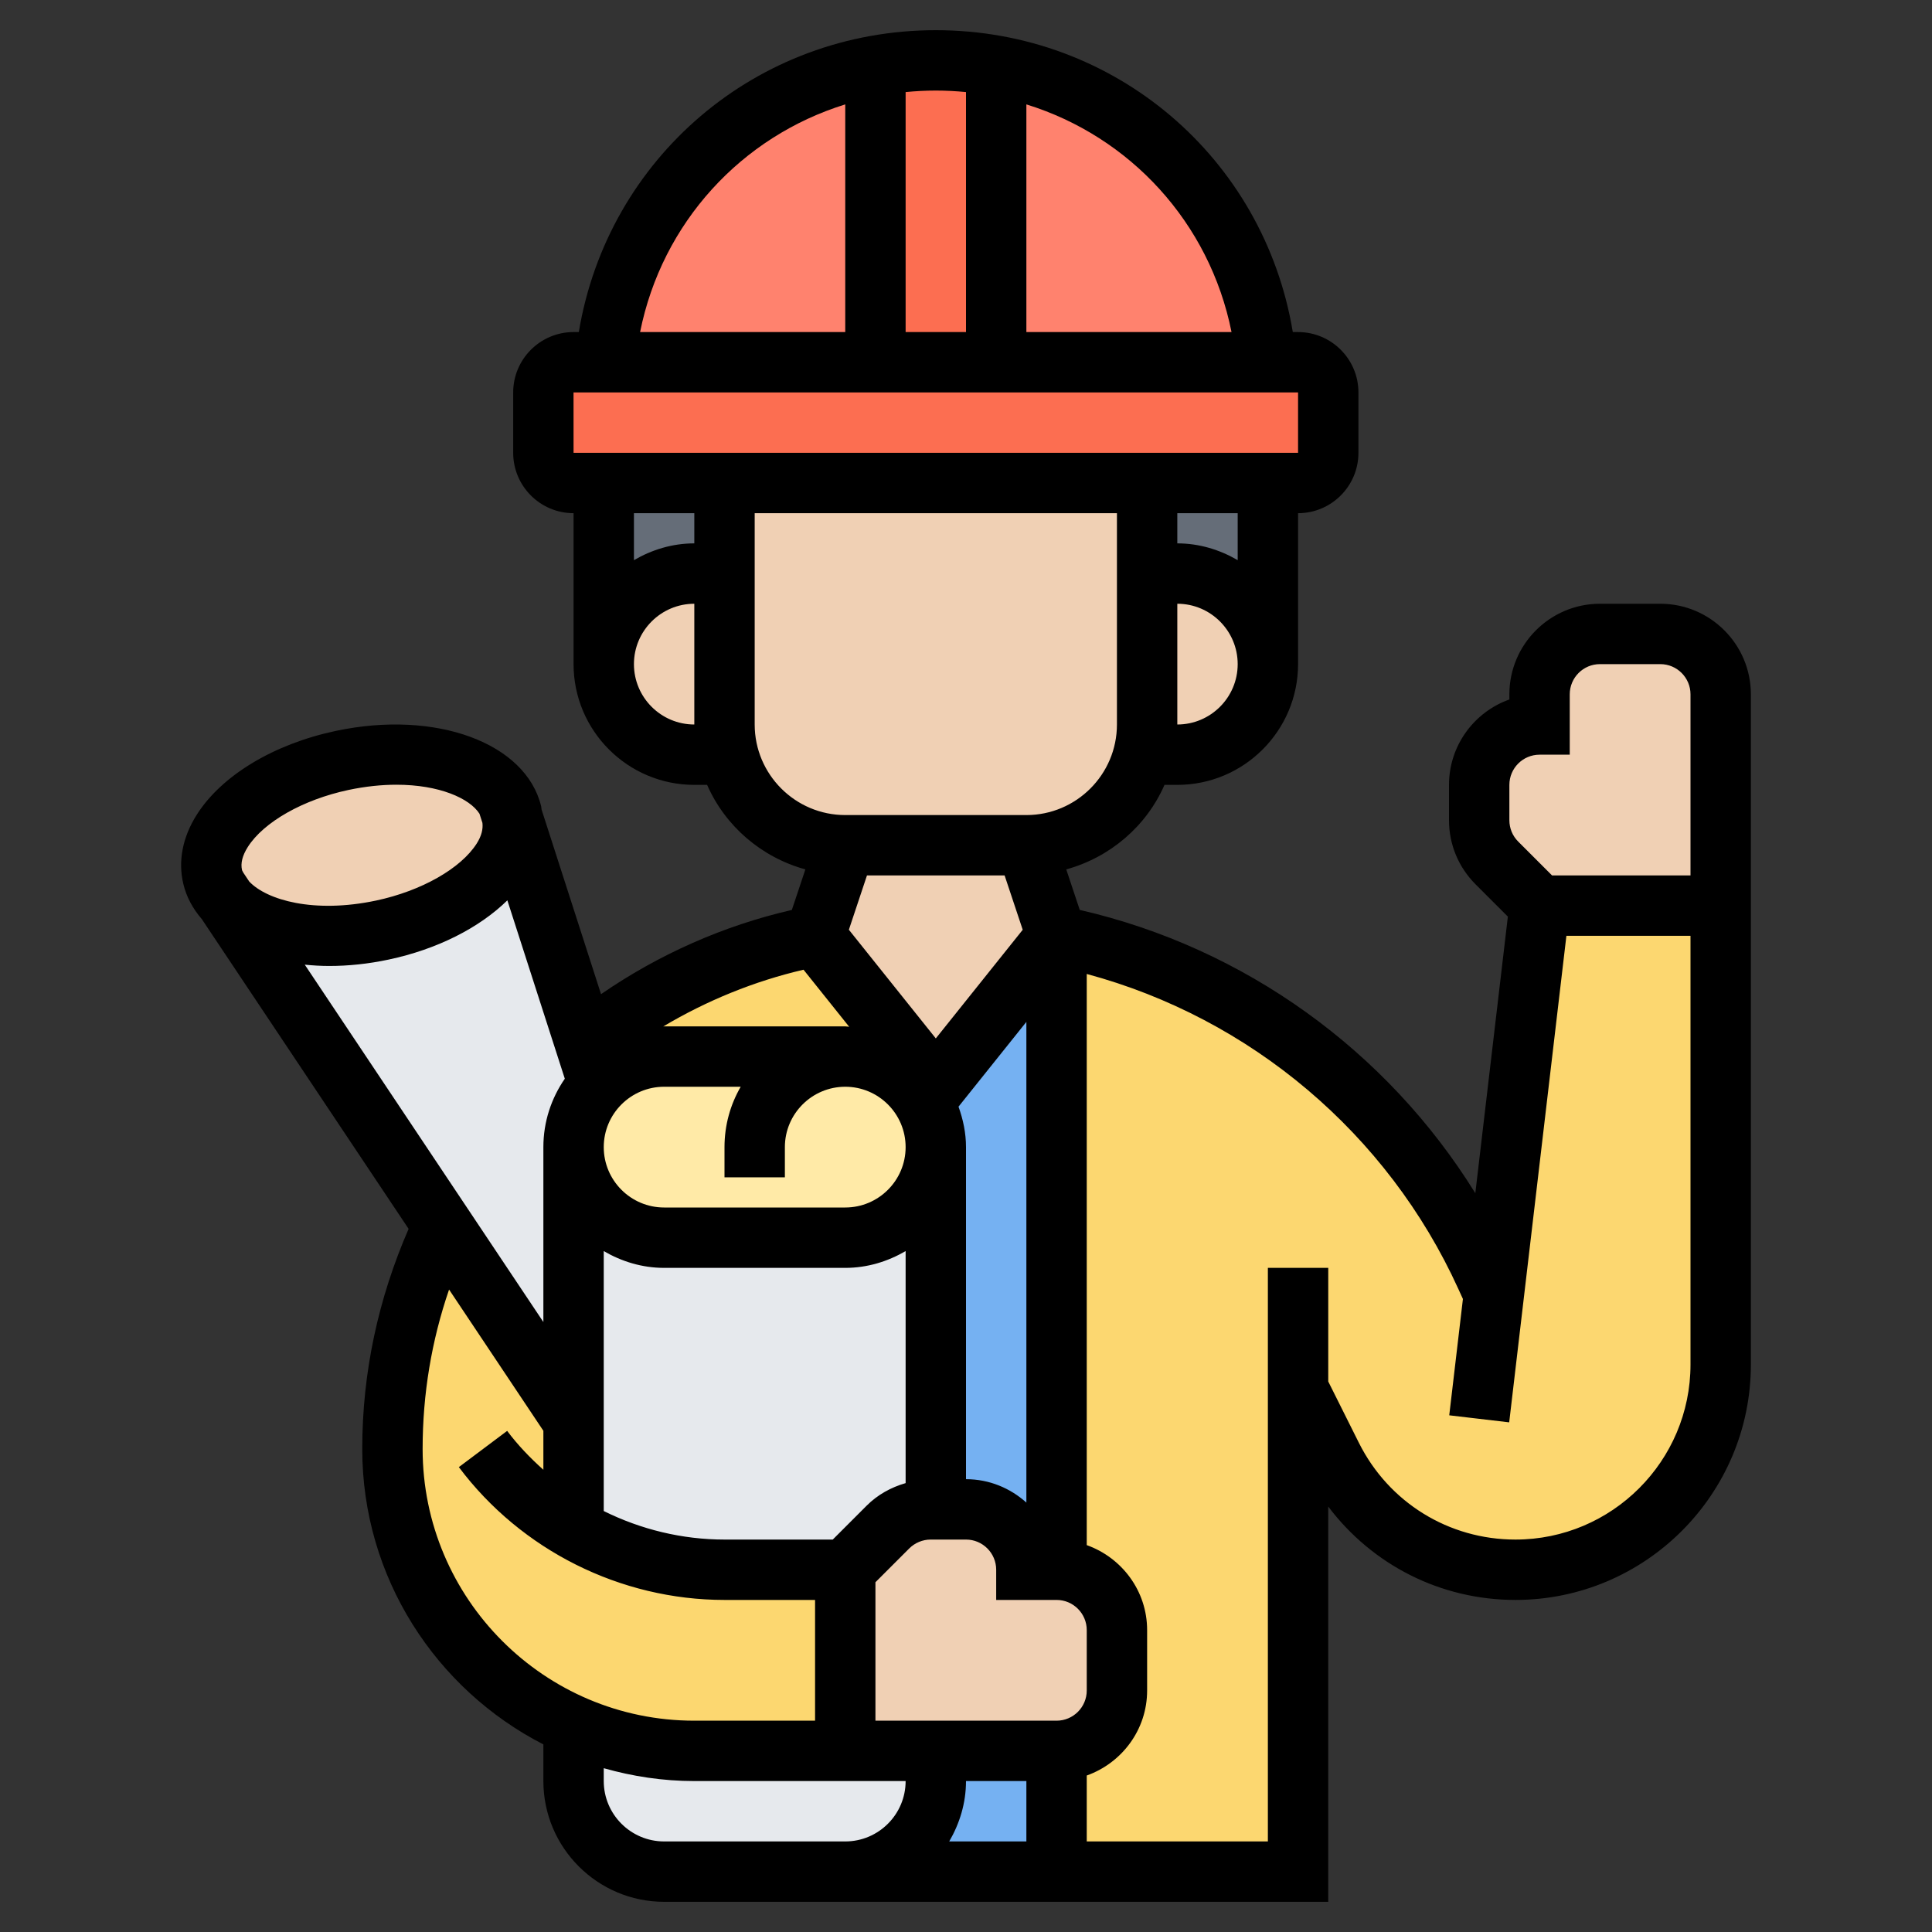
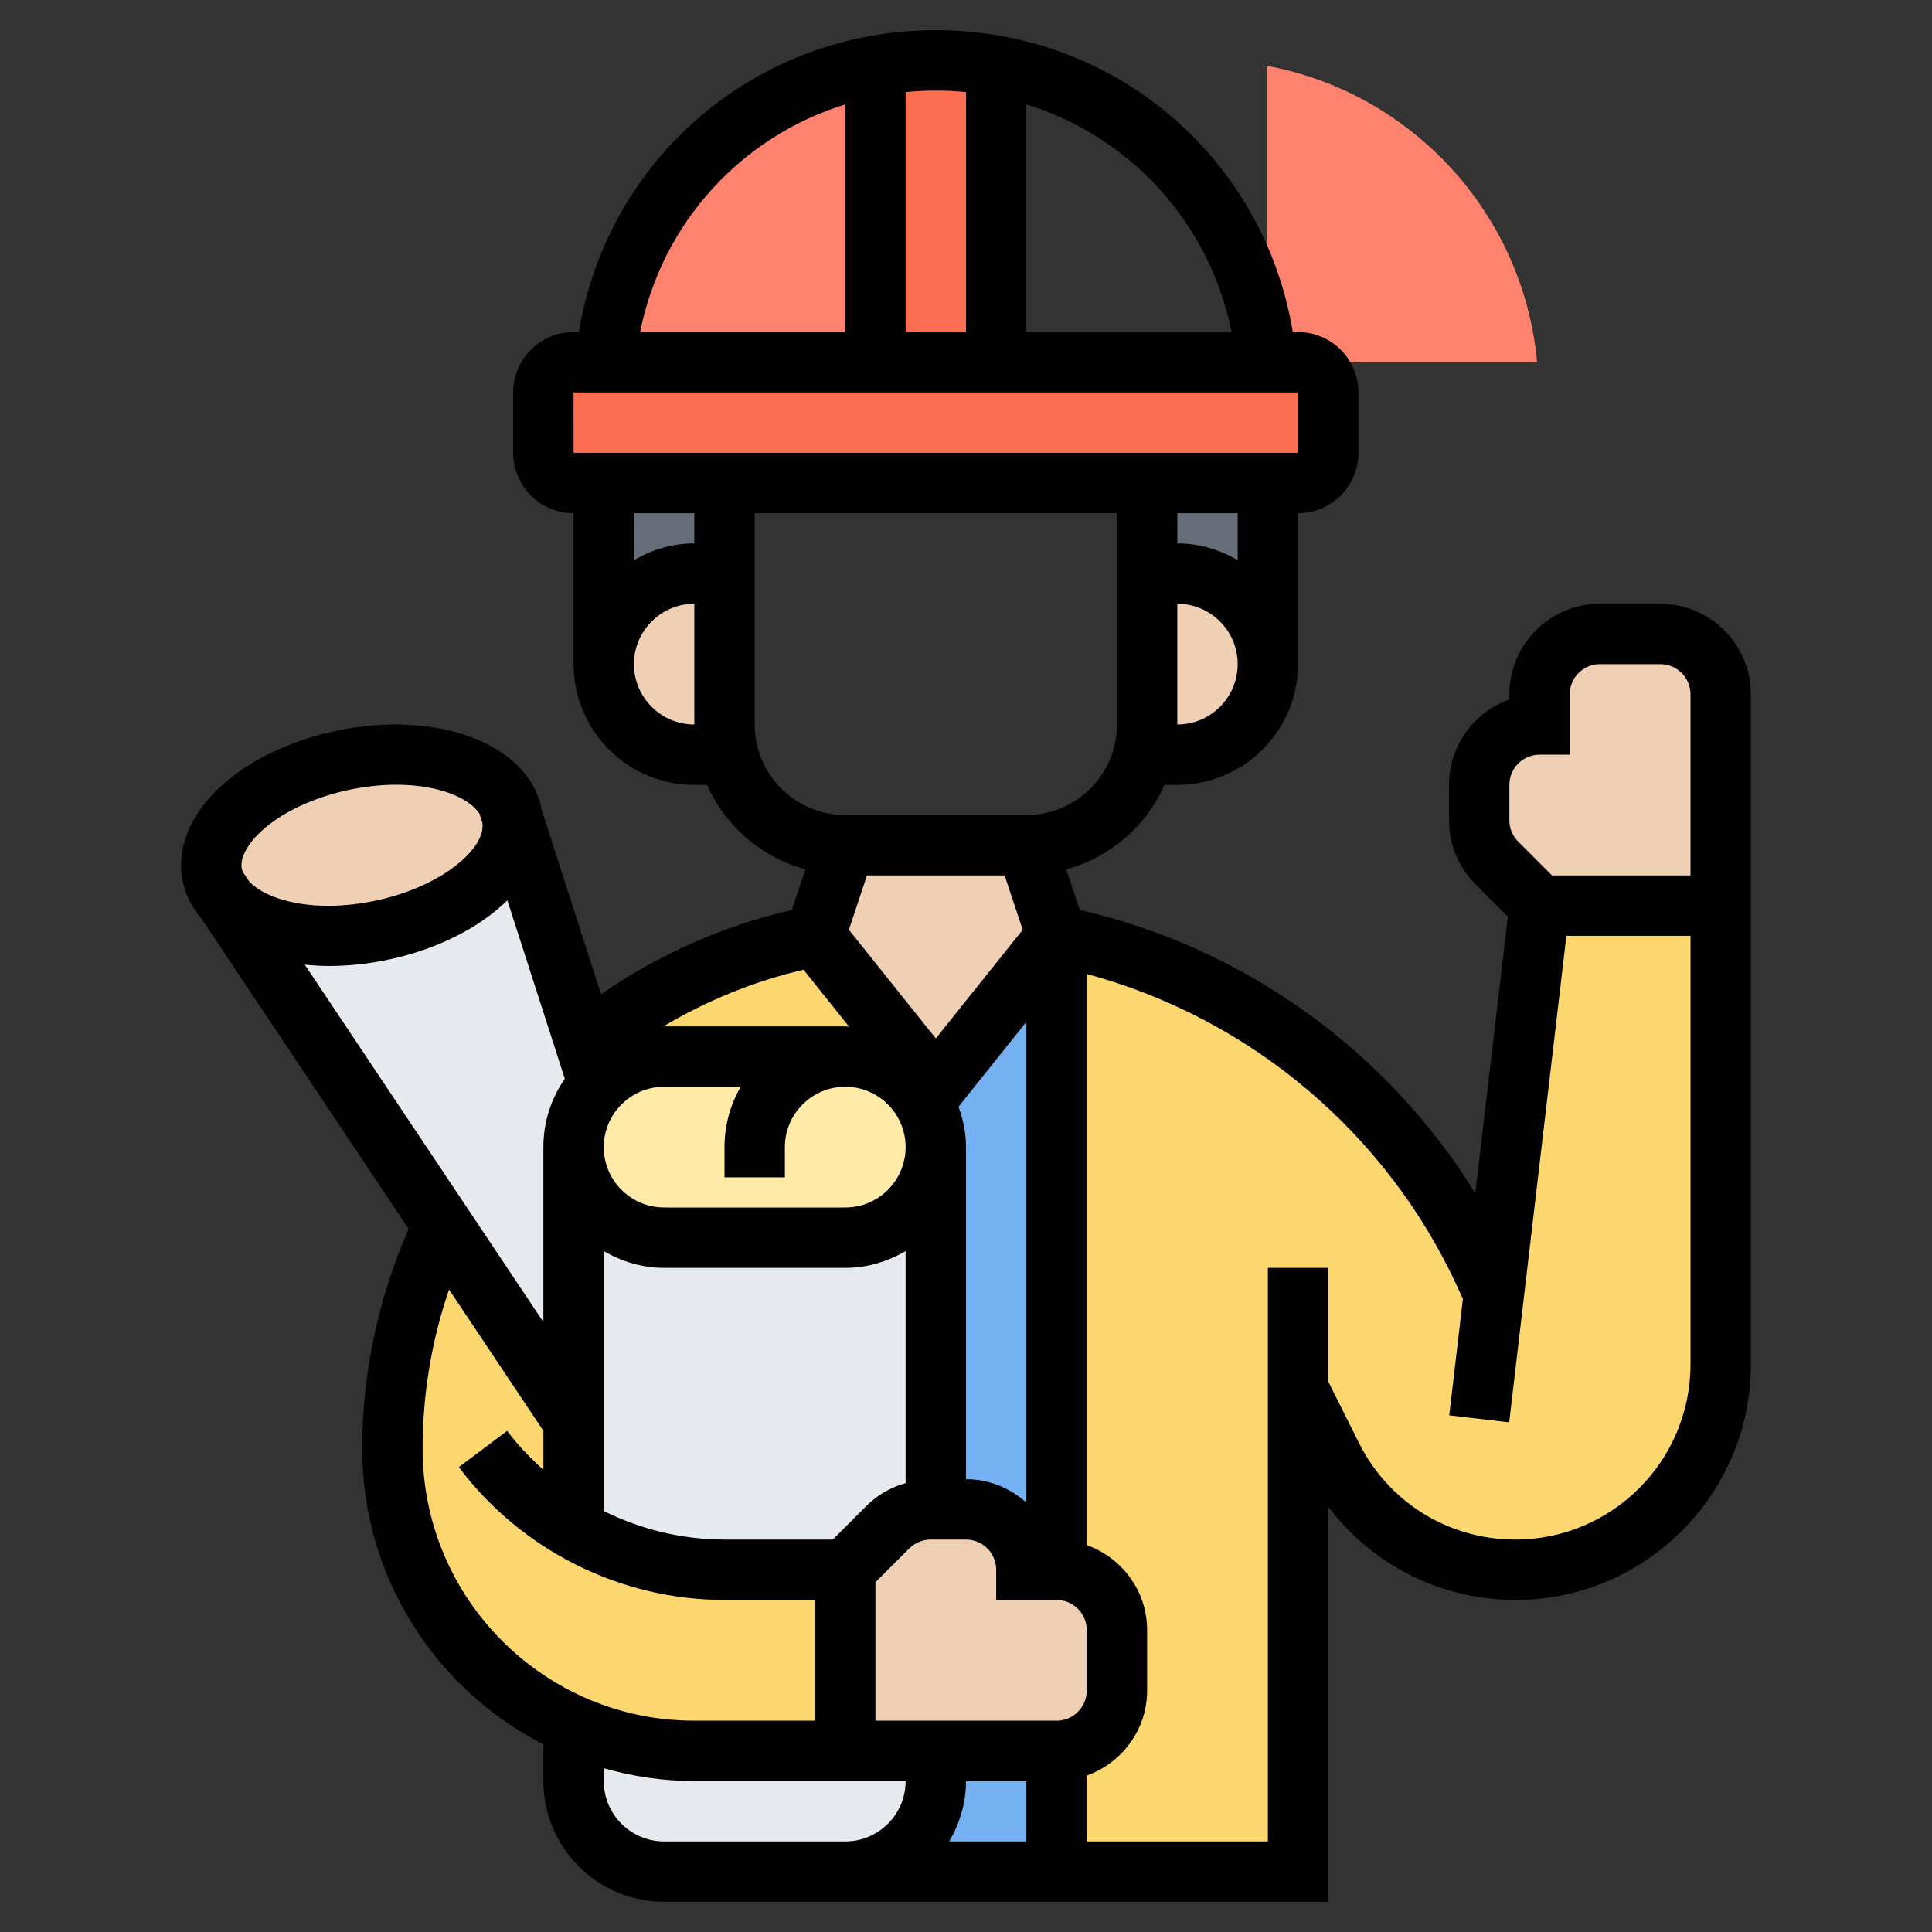
<svg xmlns="http://www.w3.org/2000/svg" id="Layer_5" enable-background="new 0 0 64 64" height="512" viewBox="0 0 64 64" width="512">
  <rect x="0" y="0" width="64" height="64" fill="#333333" stroke="none" />
  <g>
    <g>
      <g>
        <path d="m28 35c.83 0 1.58.34 2.12.88s.88 1.29.88 2.12c0 1.66-1.34 3-3 3h-6c-.83 0-1.58-.34-2.12-.88s-.88-1.29-.88-2.12c0-.81.32-1.54.83-2.07.55-.57 1.32-.93 2.17-.93z" fill="#ffeaa7" />
      </g>
      <g>
        <path d="m19 57.16c1.22.54 2.58.84 4 .84h5 3v1c0 1.66-1.34 3-3 3h-3-3c-1.66 0-3-1.34-3-3v-1.83z" fill="#e6e9ed" />
      </g>
      <g>
        <path d="m22 41h6c1.66 0 3-1.34 3-3v12h-.17c-.53 0-1.04.21-1.42.59l-1.41 1.41h-4c-1.78 0-3.5-.47-5-1.34v-3.57-9.09c0 .83.34 1.58.88 2.12s1.29.88 2.12.88z" fill="#e6e9ed" />
      </g>
      <g>
        <path d="m19.39 34.57.44 1.36c-.51.53-.83 1.26-.83 2.07v9.09l-4.34-6.49-7.17-10.74c.91 1 2.97 1.42 5.18.95 2.65-.56 4.54-2.21 4.31-3.73z" fill="#e6e9ed" />
      </g>
      <g>
        <path d="m16.98 27.08c.23 1.52-1.66 3.17-4.31 3.73-2.21.47-4.27.05-5.18-.95l-.33-.49c-.05-.1-.08-.21-.11-.32-.37-1.55 1.55-3.28 4.28-3.86 2.5-.53 4.82.08 5.48 1.37l.01.03z" fill="#f0d0b4" />
      </g>
      <g>
-         <path d="m41.96 12h-8.96v-9.81-.01c2.08.38 3.95 1.35 5.44 2.72 1.96 1.8 3.26 4.3 3.52 7.1z" fill="#ff826e" />
+         <path d="m41.96 12v-9.81-.01c2.08.38 3.95 1.35 5.44 2.72 1.96 1.8 3.26 4.3 3.52 7.1z" fill="#ff826e" />
      </g>
      <g>
        <path d="m29 2.19v9.81h-8.96c.45-4.94 4.16-8.94 8.96-9.82z" fill="#ff826e" />
      </g>
      <g>
        <path d="m33 2.19v9.81h-4v-9.81-.01c.65-.12 1.32-.18 2-.18s1.35.06 2 .18z" fill="#fc6e51" />
      </g>
      <g>
        <path d="m20.04 12h8.96 4 8.96 1.04c.55 0 1 .45 1 1v2c0 .55-.45 1-1 1h-1-4-14-4-1c-.55 0-1-.45-1-1v-2c0-.55.45-1 1-1z" fill="#fc6e51" />
      </g>
      <g>
        <path d="m42 16v6c0-.83-.34-1.58-.88-2.12s-1.29-.88-2.12-.88h-1v-3z" fill="#656d78" />
      </g>
      <g>
        <path d="m23 19c-1.66 0-3 1.34-3 3v-6h4v3z" fill="#656d78" />
      </g>
      <g>
        <path d="m49.49 42.86 1.51-12.86h6v15.2c0 1.88-.76 3.58-1.99 4.81s-2.93 1.99-4.81 1.99c-2.57 0-4.93-1.45-6.08-3.76l-1.12-2.24v16h-8v-4c1.1 0 2-.9 2-2v-2c0-1.1-.9-2-2-2v-20l-.49-.39.49-.61c3.14.63 6.03 1.99 8.47 3.93 2.44 1.93 4.43 4.43 5.75 7.35z" fill="#fcd770" />
      </g>
      <g>
        <path d="m30.12 35.88c-.54-.54-1.29-.88-2.12-.88h-6c-.85 0-1.62.36-2.17.93l-.44-1.36c2.07-1.69 4.55-2.91 7.3-3.5l.31-.07 4 5v2c0-.83-.34-1.58-.88-2.12z" fill="#fcd770" />
      </g>
      <g>
        <path d="m14.66 40.6 4.34 6.49v3.57c1.5.87 3.22 1.34 5 1.34h4v6h-5c-1.42 0-2.78-.3-4-.84-3.53-1.54-6-5.06-6-9.16 0-2.63.59-5.15 1.66-7.4z" fill="#fcd770" />
      </g>
      <g>
        <path d="m35 58v4h-7c1.66 0 3-1.34 3-3v-1z" fill="#75b1f2" />
      </g>
      <g>
        <path d="m35 32v20h-1c0-1.1-.9-2-2-2h-1v-12-2l3.51-4.39z" fill="#75b1f2" />
      </g>
      <g>
        <path d="m37 54v2c0 1.1-.9 2-2 2h-4-3v-6l1.41-1.41c.38-.38.89-.59 1.42-.59h.17 1c1.1 0 2 .9 2 2h1c1.1 0 2 .9 2 2z" fill="#f0d0b4" />
      </g>
      <g>
        <path d="m57 23v7h-6l-1.41-1.41c-.38-.38-.59-.89-.59-1.42v-1.17c0-.55.22-1.05.59-1.41.36-.37.86-.59 1.41-.59v-1c0-1.1.9-2 2-2h2c1.1 0 2 .9 2 2z" fill="#f0d0b4" />
      </g>
      <g>
        <path d="m41.12 19.88c.54.54.88 1.29.88 2.12 0 1.66-1.34 3-3 3h-1.13c.09-.32.13-.65.13-1v-5h1c.83 0 1.58.34 2.12.88z" fill="#f0d0b4" />
      </g>
      <g>
        <path d="m34 28 1 3-.49.61-3.51 4.39-4-5 1-3z" fill="#f0d0b4" />
      </g>
      <g>
-         <path d="m24.13 25c-.09-.32-.13-.65-.13-1v-5-3h14v3 5c0 .35-.04.68-.13 1-.44 1.73-2.01 3-3.87 3h-6c-1.86 0-3.43-1.27-3.87-3z" fill="#f0d0b4" />
-       </g>
+         </g>
      <g>
        <path d="m24.13 25h-1.13c-.83 0-1.58-.34-2.12-.88s-.88-1.29-.88-2.12c0-1.66 1.34-3 3-3h1v5c0 .35.04.68.13 1z" fill="#f0d0b4" />
      </g>
    </g>
    <path d="m55 20h-2c-1.654 0-3 1.346-3 3v.171c-1.164.413-2 1.525-2 2.829v1.171c0 .801.313 1.555.879 2.122l1.071 1.071-1.078 9.163c-2.924-4.72-7.644-8.132-13.104-9.385l-.447-1.342c1.459-.403 2.656-1.434 3.255-2.8h.424c2.206 0 4-1.794 4-4v-5c1.103 0 2-.897 2-2v-2c0-1.103-.897-2-2-2h-.174c-.956-5.76-5.883-10-11.826-10s-10.87 4.24-11.826 10h-.174c-1.103 0-2 .897-2 2v2c0 1.103.897 2 2 2v5c0 2.206 1.794 4 4 4h.424c.6 1.366 1.797 2.398 3.255 2.8l-.448 1.343c-2.261.518-4.416 1.476-6.321 2.79l-1.97-6.117c-.006-.033-.005-.066-.012-.099-.502-2.107-3.483-3.209-6.803-2.505-2.061.437-3.783 1.476-4.607 2.777-.471.744-.625 1.536-.445 2.292.103.434.316.823.611 1.164l6.852 10.263c-1.005 2.31-1.536 4.755-1.536 7.292 0 4.264 2.444 7.961 6 9.786v1.214c0 2.206 1.794 4 4 4h3 3 16v-13.093c1.456 1.929 3.718 3.093 6.201 3.093 4.3 0 7.799-3.499 7.799-7.798v-22.202c0-1.654-1.346-3-3-3zm-5 6c0-.551.448-1 1-1h1v-2c0-.551.448-1 1-1h2c.552 0 1 .449 1 1v6h-4.586l-1.121-1.121c-.189-.189-.293-.441-.293-.708zm-16 33v2h-2.556c.344-.591.556-1.268.556-2zm1-2h-6v-4.586l1.121-1.121c.187-.186.444-.293.707-.293h1.172c.552 0 1 .449 1 1v1h2c.552 0 1 .449 1 1v2c0 .551-.448 1-1 1zm-1.721-28 .6 1.8-2.879 3.599-2.88-3.6.6-1.8h4.559zm-5.149 5.013c-.044-.001-.086-.013-.13-.013h-6c-.01 0-.019.003-.029.003 1.442-.858 3.01-1.499 4.647-1.88zm-6.13 1.987h2.537c-.342.589-.537 1.272-.537 2v1h2v-1c0-1.103.897-2 2-2s2 .897 2 2-.897 2-2 2h-6c-1.103 0-2-.897-2-2s.897-2 2-2zm-2 5.444c.591.344 1.268.556 2 .556h6c.732 0 1.409-.212 2-.556v7.686c-.482.139-.929.384-1.293.749l-1.121 1.121h-3.586c-1.4 0-2.769-.334-4-.945zm14 8.331c-.532-.478-1.23-.775-2-.775v-11c0-.472-.097-.919-.248-1.34l2.248-2.809zm5-25.775v-4c1.103 0 2 .897 2 2s-.897 2-2 2zm2-5.444c-.591-.344-1.268-.556-2-.556v-1h2zm-.204-7.556h-6.796v-7.542c3.435 1.064 6.07 3.914 6.796 7.542zm-8.796-7.95v7.95h-2v-7.95c.329-.032.662-.05 1-.05s.671.018 1 .05zm-4 .408v7.542h-6.796c.726-3.628 3.361-6.478 6.796-7.542zm-9.001 9.542h24.001v2h-24zm4.001 4v1c-.732 0-1.409.212-2 .556v-1.556zm-2 5c0-1.103.897-2 2-2v4c-1.103 0-2-.897-2-2zm4 2v-7h12v7c0 1.654-1.346 3-3 3h-6c-1.654 0-3-1.346-3-3zm-16.793 4.06c.526-.83 1.834-1.572 3.334-1.891.571-.121 1.105-.174 1.591-.174 1.415 0 2.423.448 2.751.96l.098.304c.024.205-.029.431-.188.682-.526.83-1.834 1.572-3.334 1.891-2.064.437-3.623-.018-4.202-.629l-.196-.294c-.012-.03-.036-.058-.044-.088-.052-.224.012-.479.19-.761zm2.698 3.939c.63 0 1.293-.068 1.97-.212 1.607-.341 3.002-1.05 3.932-1.962l1.903 5.909c-.446.645-.71 1.424-.71 2.266v5.794l-7.904-11.838c.263.026.532.043.809.043zm3.095 16.001c0-1.819.295-3.589.876-5.282l3.124 4.679v1.291c-.436-.39-.844-.814-1.2-1.288l-1.6 1.2c2.066 2.755 5.356 4.4 8.8 4.4h3v4h-4c-4.963 0-9-4.038-9-9zm11 13h-3c-1.103 0-2-.897-2-2v-.426c.955.271 1.959.426 3 .426h7c0 1.103-.897 2-2 2zm25.201-10c-2.21 0-4.197-1.228-5.186-3.205l-1.015-2.031v-3.764h-2v19h-6v-2.184c1.161-.414 2-1.514 2-2.816v-2c0-1.302-.839-2.402-2-2.816v-18.92c5.423 1.46 9.97 5.288 12.31 10.435l.151.331-.453 3.854 1.986.233 1.895-16.117h4.111v14.202c0 3.197-2.602 5.798-5.799 5.798z" />
  </g>
</svg>